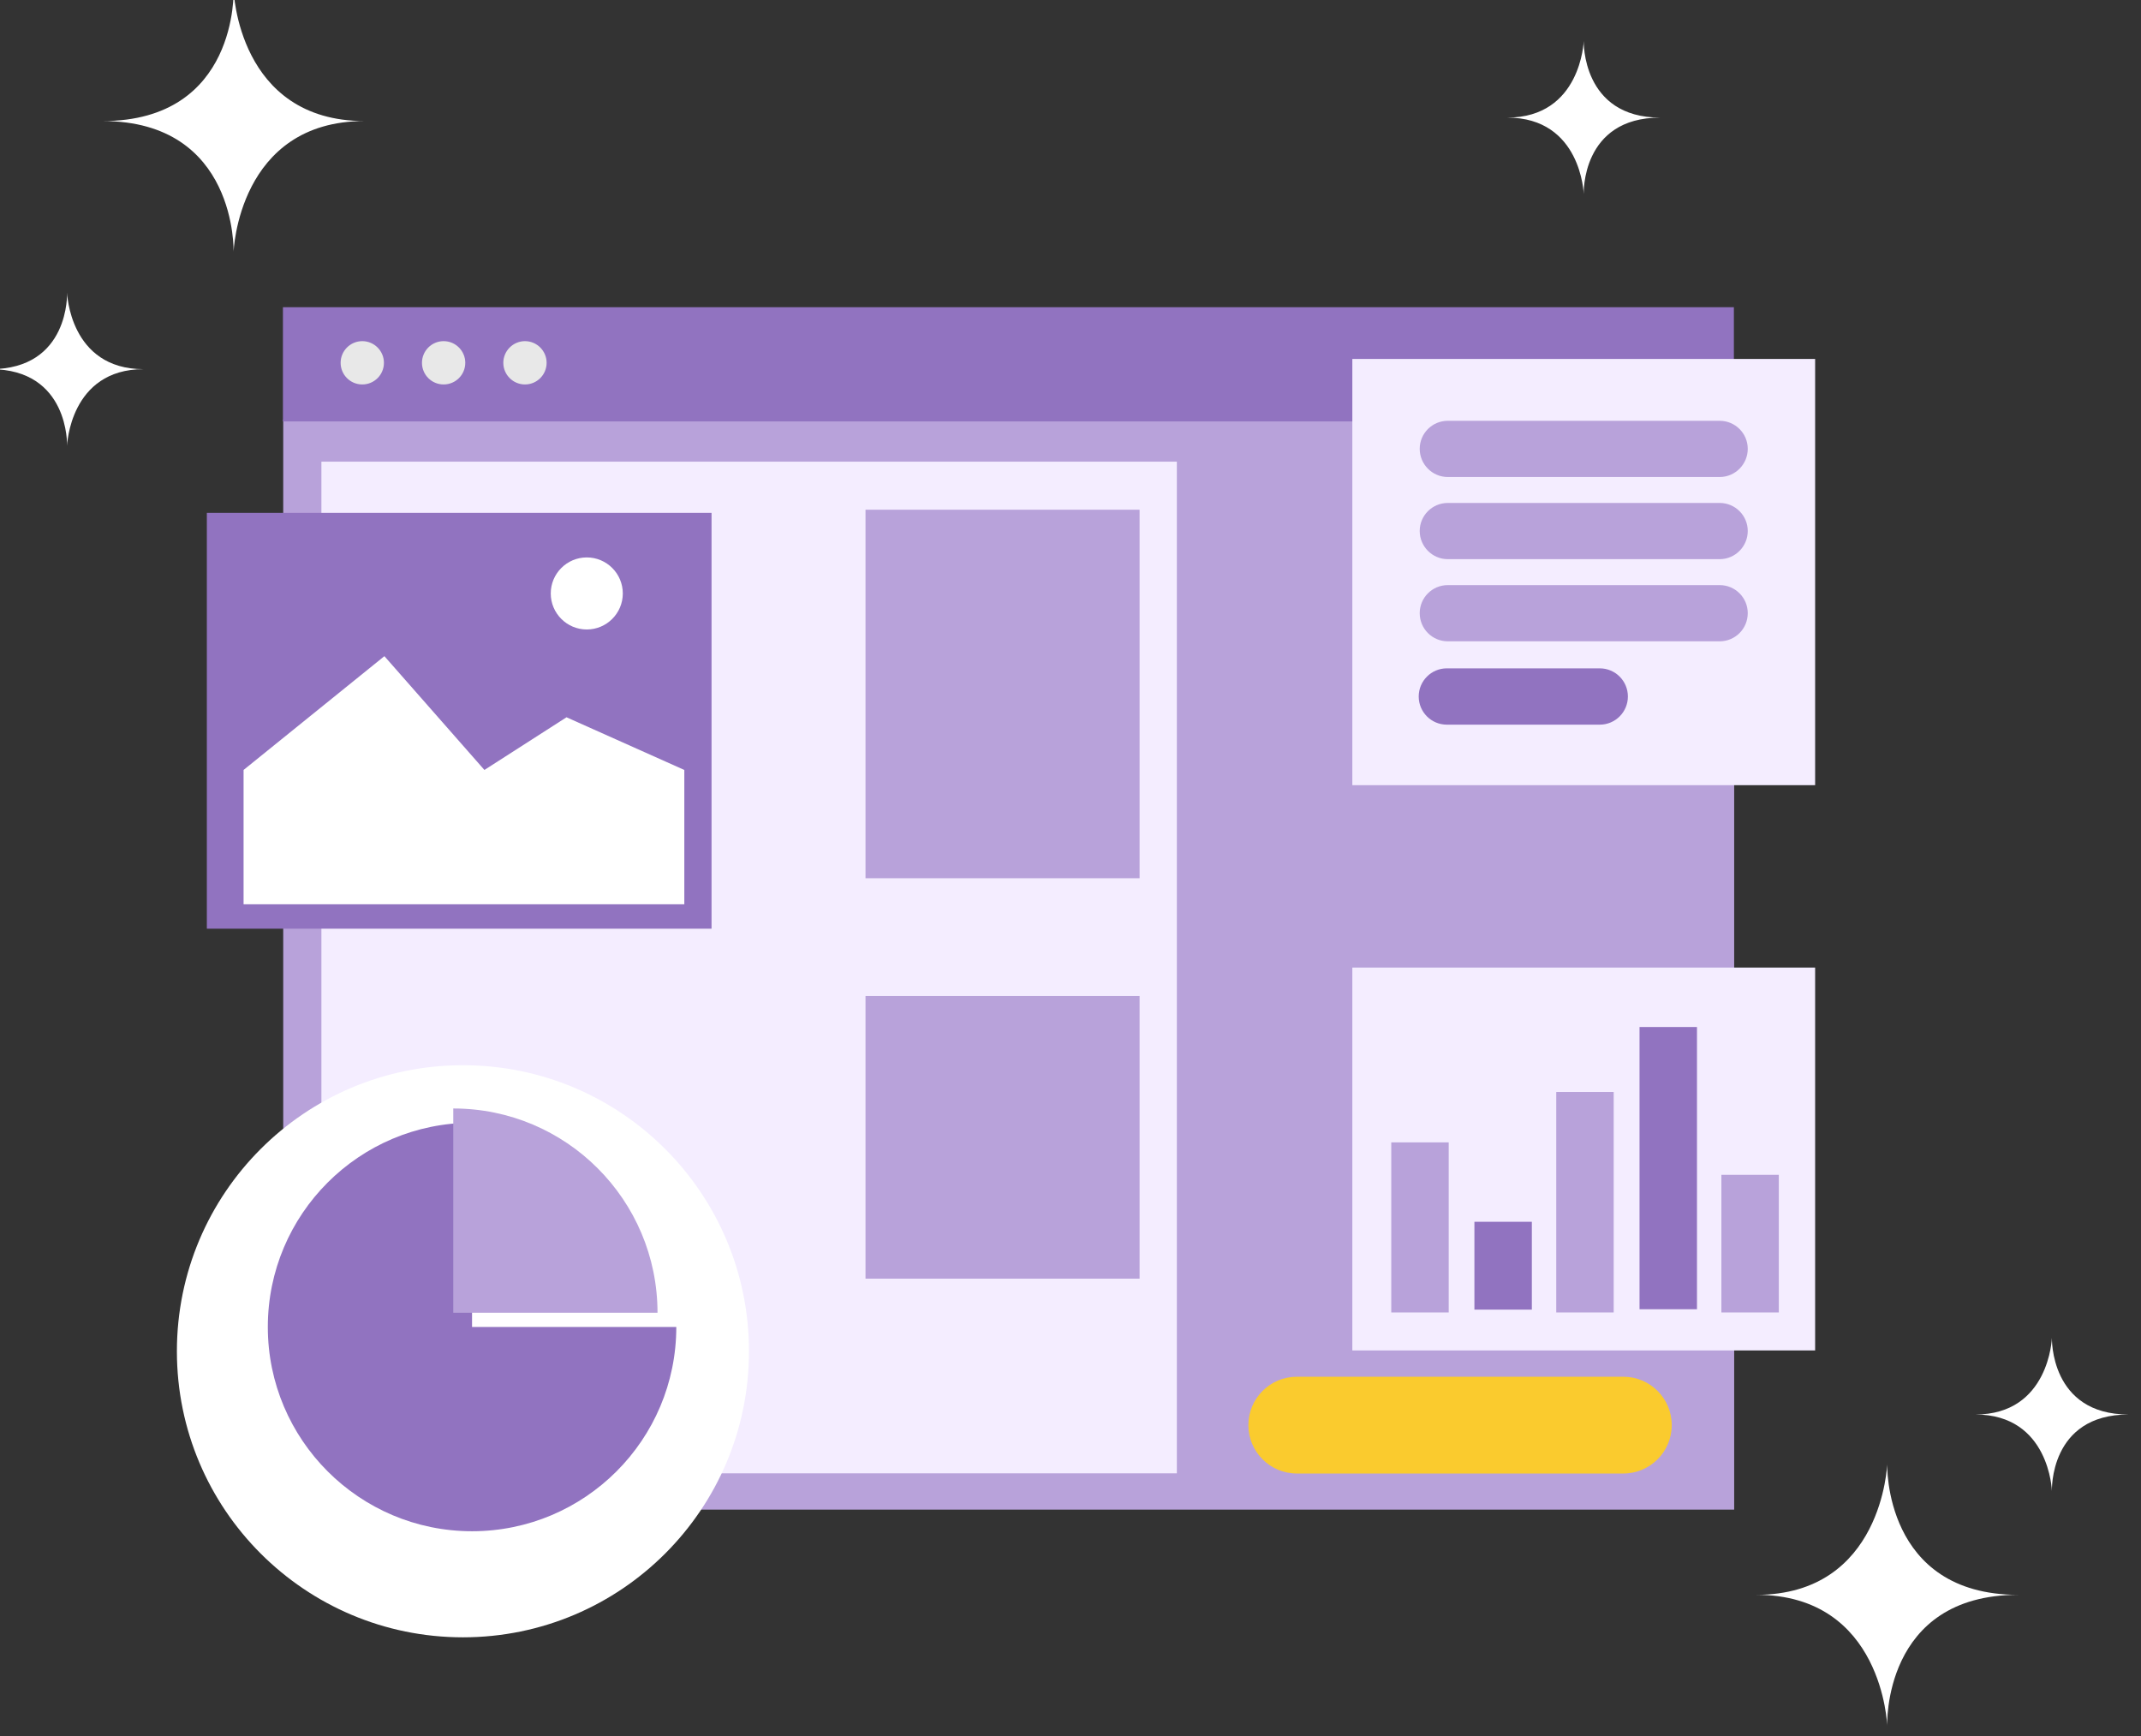
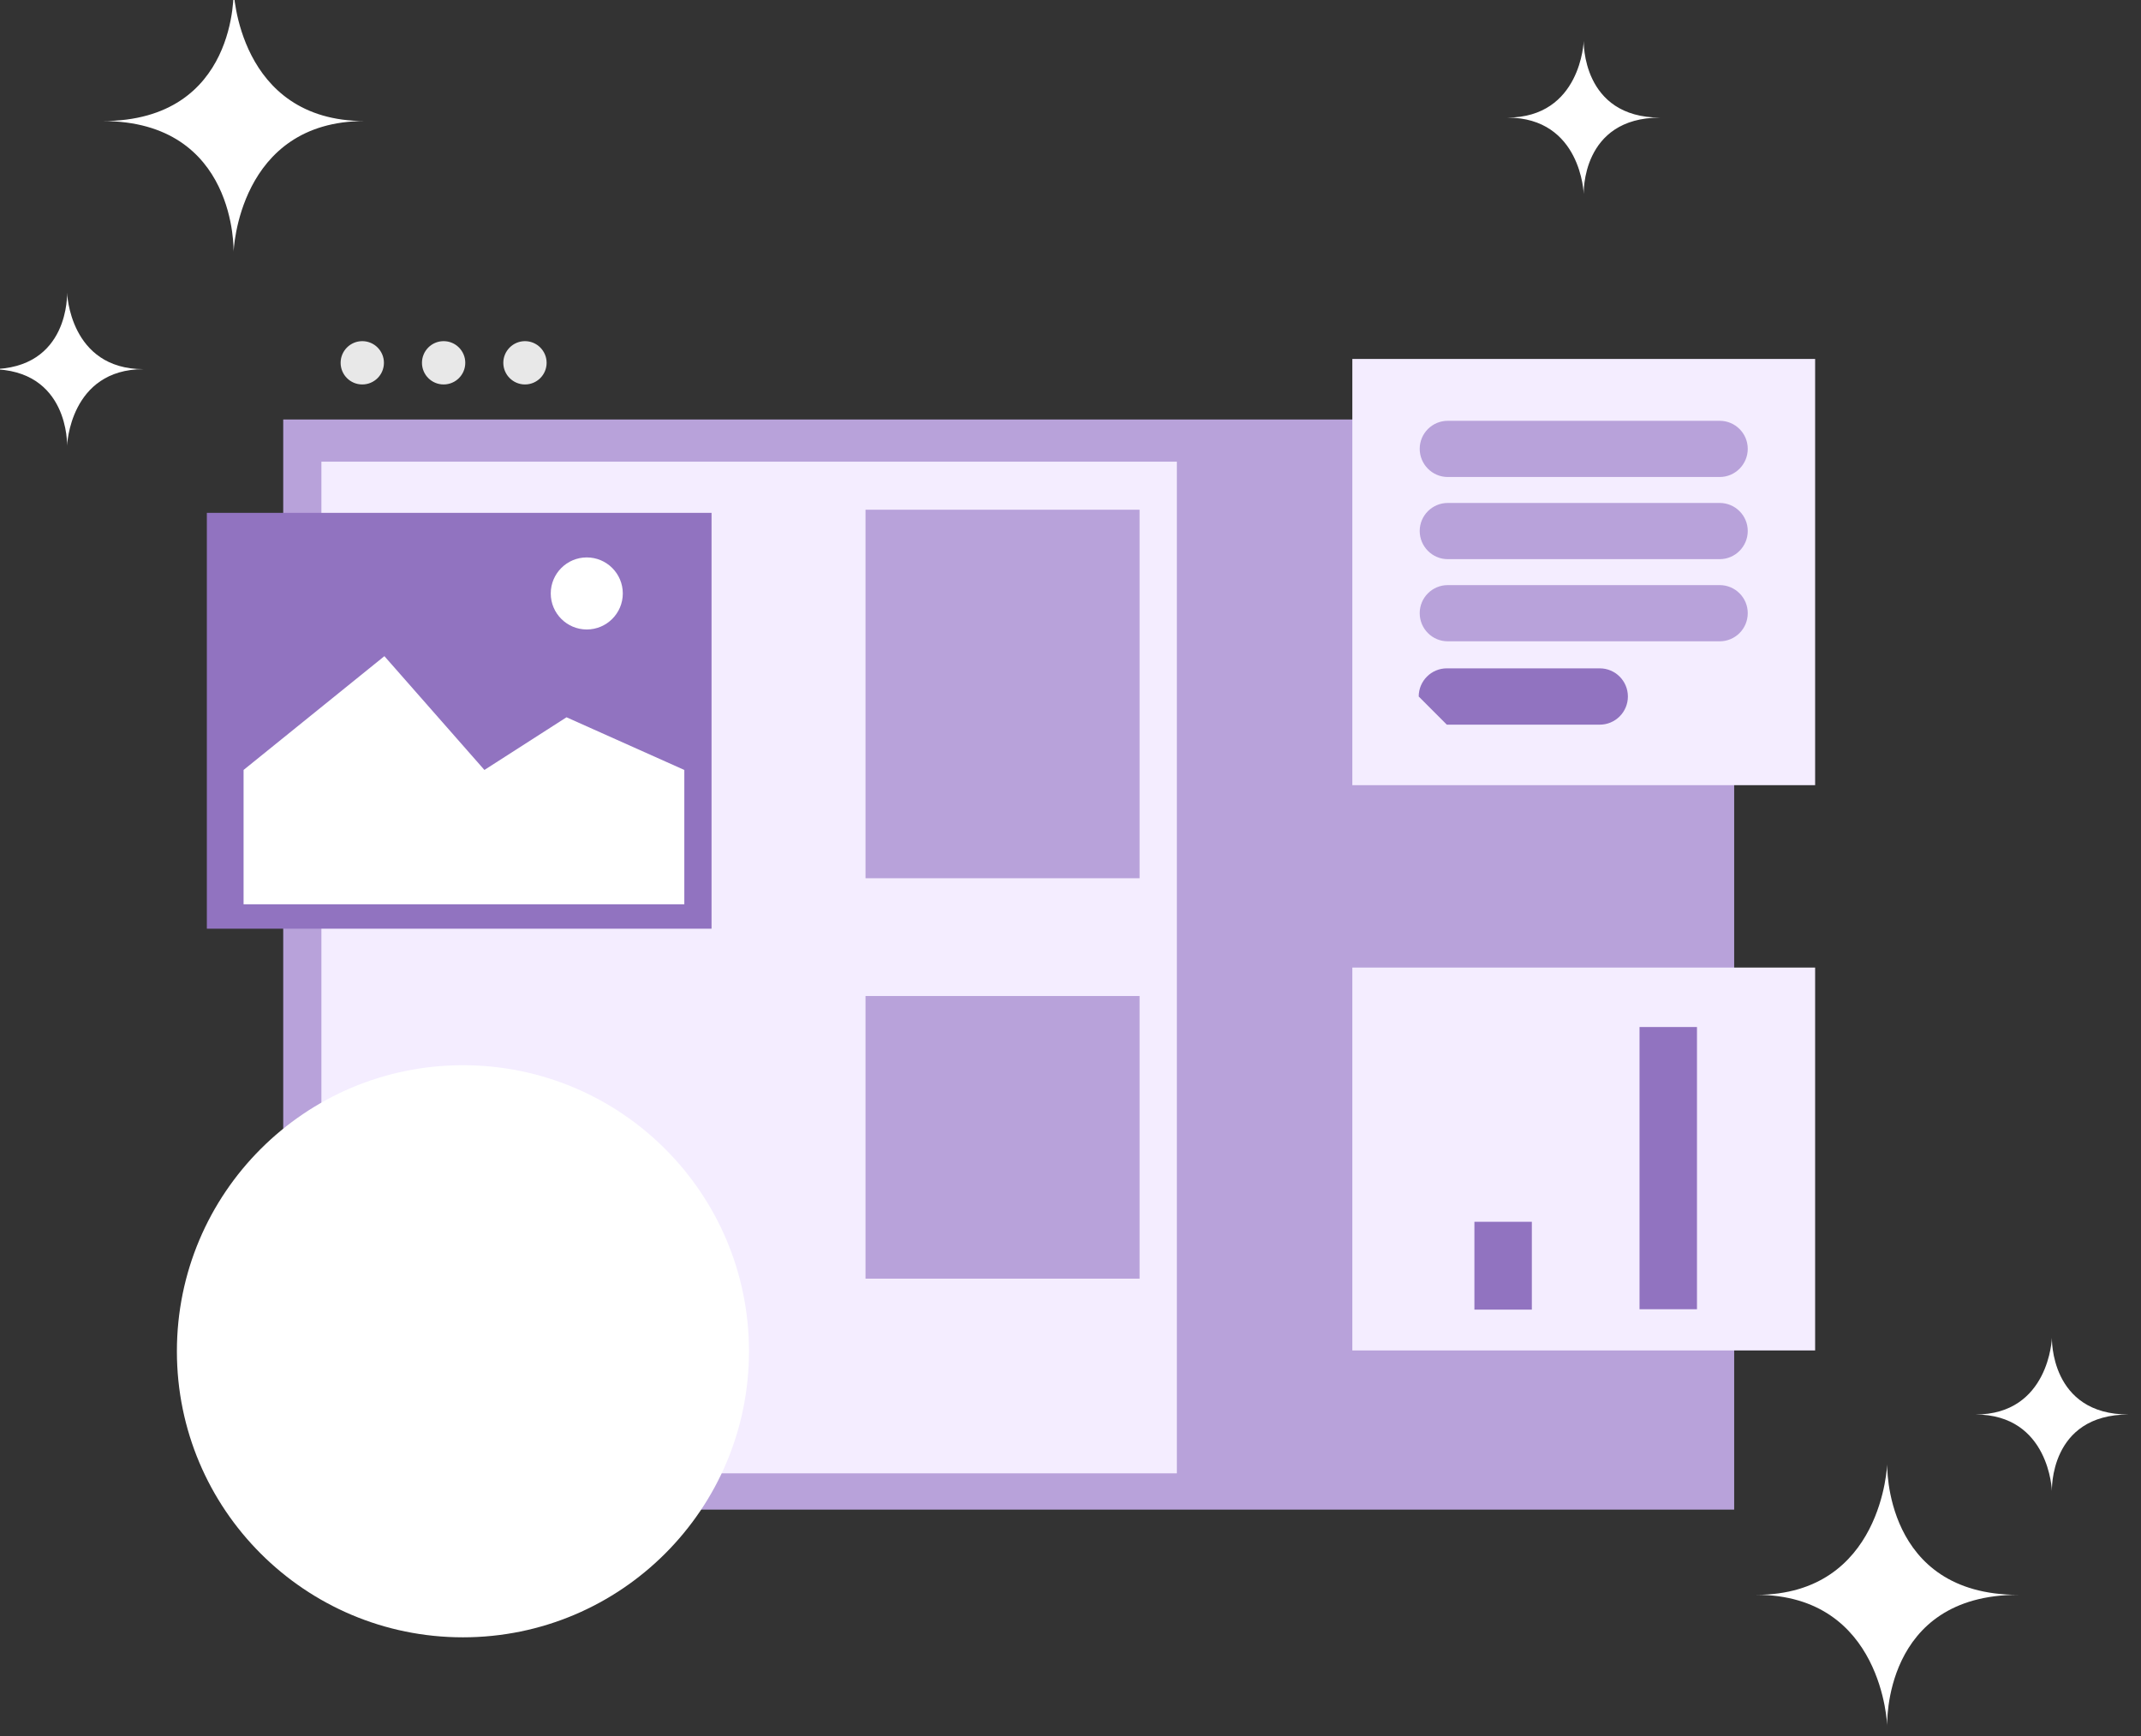
<svg xmlns="http://www.w3.org/2000/svg" width="100%" height="100%" viewBox="0 0 740 600" version="1.1" xml:space="preserve" style="fill-rule:evenodd;clip-rule:evenodd;stroke-linejoin:round;stroke-miterlimit:2;">
  <rect x="0" y="0" width="740" height="600" fill="#333333" stroke="none" />
  <g transform="matrix(1,0,0,1,-6411.34,-6808.45)">
    <g transform="matrix(4.772,0,0,4.772,-25739.3,-26815.6)">
      <g transform="matrix(-1.526,0,0,2.033,7065.58,6589.76)">
        <rect x="132.781" y="239.417" width="68.867" height="38.836" style="fill:rgb(184,162,218);" />
      </g>
      <g transform="matrix(1.526,2.75126e-16,1.7729e-17,-0.213,6555.22,7127.63)">
-         <rect x="132.781" y="239.417" width="68.867" height="38.836" style="fill:rgb(145,115,192);" />
-       </g>
+         </g>
      <g transform="matrix(6.15,0,0,6.15,3644.36,5924.27)">
        <path d="M507.192,186.431C507.333,186.431 507.447,186.546 507.447,186.686C507.447,186.827 507.333,186.941 507.192,186.941C507.051,186.941 506.937,186.827 506.937,186.686C506.937,186.546 507.051,186.431 507.192,186.431ZM508.15,186.431C508.291,186.431 508.405,186.546 508.405,186.686C508.405,186.827 508.291,186.941 508.15,186.941C508.009,186.941 507.895,186.827 507.895,186.686C507.895,186.546 508.009,186.431 508.15,186.431ZM509.108,186.431C509.249,186.431 509.363,186.546 509.363,186.686C509.363,186.827 509.249,186.941 509.108,186.941C508.968,186.941 508.853,186.827 508.853,186.686C508.853,186.546 508.968,186.431 509.108,186.431Z" style="fill:rgb(232,232,232);" />
      </g>
      <path d="M6760.63,7079.55L6822.59,7079.55L6822.59,7152.82L6760.63,7152.82L6760.63,7079.55ZM6835.3,7116.19L6868.82,7116.19L6868.82,7143.92L6835.3,7143.92L6835.3,7116.19ZM6835.3,7072.11L6868.82,7072.11L6868.82,7102.98L6835.3,7102.98L6835.3,7072.11Z" style="fill:rgb(244,237,255);" />
      <g transform="matrix(0.182,0,0,0.094,5883.36,7085.2)">
        <rect x="5279.02" y="525.548" width="22.858" height="67.683" style="fill:rgb(145,115,192);" />
      </g>
      <g transform="matrix(0.182,0,0,0.302,5895.32,6961.78)">
        <rect x="5279.02" y="525.548" width="22.858" height="67.683" style="fill:rgb(145,115,192);" />
      </g>
      <g transform="matrix(2.793,0,0,2.034,5397.26,6842.03)">
-         <path d="M523.156,151.081C523.156,150.13 522.594,149.358 521.901,149.358L513.433,149.358C512.74,149.358 512.177,150.13 512.177,151.081C512.177,152.032 512.74,152.804 513.433,152.804L521.901,152.804C522.594,152.804 523.156,152.032 523.156,151.081Z" style="fill:rgb(250,203,46);" />
-       </g>
+         </g>
      <g transform="matrix(10.333,0,0,10.333,1508.46,5122.38)">
        <circle cx="509.283" cy="195.645" r="2.005" style="fill:white;" />
      </g>
      <g transform="matrix(0.272,0,-0,0.272,5408.81,6996.15)">
-         <path d="M5010.04,482.641C4980.01,482.641 4955.66,506.991 4955.66,537.027C4955.66,567.043 4980.03,591.413 5010.04,591.413C5040.08,591.413 5064.43,567.063 5064.43,537.027L5010.04,537.027L5010.04,482.641Z" style="fill:rgb(145,115,192);" />
-       </g>
+         </g>
      <g transform="matrix(0,-0.272,0.272,0,6624.11,8503.92)">
-         <path d="M5010.04,591.413C5040.08,591.413 5064.43,567.063 5064.43,537.027L5010.04,537.027L5010.04,591.413Z" style="fill:rgb(184,162,218);" />
-       </g>
+         </g>
      <g transform="matrix(7.633,0,0,6.289,2884.86,5901.95)">
        <rect x="506.678" y="187.837" width="4.789" height="4.789" style="fill:rgb(145,115,192);" />
      </g>
      <g transform="matrix(3.599,0,0,3.599,4922.67,6455.76)">
        <path d="M517.99,179.527L515.619,178.467L513.967,179.527L511.954,177.237L509.12,179.527L509.12,182.23L517.99,182.23L517.99,179.527ZM516.027,175.25C516.427,175.25 516.752,175.575 516.752,175.975C516.752,176.375 516.427,176.7 516.027,176.7C515.627,176.7 515.302,176.375 515.302,175.975C515.302,175.575 515.627,175.25 516.027,175.25Z" style="fill:white;" />
      </g>
      <g transform="matrix(-0.22,0,0,0.105,6884.47,7069.38)">
-         <path d="M201.648,258.835C201.648,248.118 197.501,239.417 192.394,239.417L142.035,239.417C136.928,239.417 132.781,248.118 132.781,258.835C132.781,269.552 136.928,278.253 142.035,278.253L192.394,278.253C197.501,278.253 201.648,269.552 201.648,258.835Z" style="fill:rgb(145,115,192);" />
+         <path d="M201.648,258.835C201.648,248.118 197.501,239.417 192.394,239.417L142.035,239.417C136.928,239.417 132.781,248.118 132.781,258.835C132.781,269.552 136.928,278.253 142.035,278.253L192.394,278.253Z" style="fill:rgb(145,115,192);" />
      </g>
      <path d="M6874.04,7171.11C6874.04,7171.11 6873.74,7161.62 6864.56,7161.62C6873.72,7161.62 6874.04,7152.14 6874.04,7152.14C6874.04,7152.14 6873.76,7161.62 6883.53,7161.62C6873.68,7161.62 6874.04,7171.11 6874.04,7171.11ZM6885.97,7154.1C6885.97,7154.1 6885.8,7148.56 6880.43,7148.56C6885.78,7148.56 6885.97,7143.01 6885.97,7143.01C6885.97,7143.01 6885.81,7148.56 6891.52,7148.56C6885.76,7148.56 6885.97,7154.1 6885.97,7154.1ZM6742.21,7067.31C6742.21,7067.31 6742.38,7072.85 6747.75,7072.85C6742.4,7072.85 6742.21,7078.39 6742.21,7078.39C6742.21,7078.39 6742.38,7072.85 6736.67,7072.85C6742.42,7072.85 6742.21,7067.31 6742.21,7067.31ZM6754.27,7045.39C6754.27,7045.39 6754.57,7054.88 6763.76,7054.88C6754.59,7054.88 6754.27,7064.36 6754.27,7064.36C6754.27,7064.36 6754.55,7054.88 6744.78,7054.88C6754.63,7054.88 6754.27,7045.39 6754.27,7045.39ZM6852.06,7060.17C6852.06,7060.17 6851.89,7054.63 6846.52,7054.63C6851.87,7054.63 6852.06,7049.08 6852.06,7049.08C6852.06,7049.08 6851.9,7054.63 6857.6,7054.63C6851.85,7054.63 6852.06,7060.17 6852.06,7060.17Z" style="fill:white;" />
      <path d="M6840.18,7090.52C6840.18,7089.4 6841.09,7088.49 6842.21,7088.49L6861.91,7088.49C6863.03,7088.49 6863.94,7089.4 6863.94,7090.52C6863.94,7091.65 6863.03,7092.56 6861.91,7092.56L6842.21,7092.56C6841.09,7092.56 6840.18,7091.65 6840.18,7090.52ZM6840.18,7084.57C6840.18,7083.45 6841.09,7082.54 6842.21,7082.54L6861.91,7082.54C6863.03,7082.54 6863.94,7083.45 6863.94,7084.57C6863.94,7085.69 6863.03,7086.61 6861.91,7086.61L6842.21,7086.61C6841.09,7086.61 6840.18,7085.69 6840.18,7084.57ZM6840.18,7078.62C6840.18,7077.5 6841.09,7076.59 6842.21,7076.59L6861.91,7076.59C6863.03,7076.59 6863.94,7077.5 6863.94,7078.62C6863.94,7079.74 6863.03,7080.66 6861.91,7080.66L6842.21,7080.66C6841.09,7080.66 6840.18,7079.74 6840.18,7078.62Z" style="fill:rgb(184,162,218);" />
-       <path d="M6854.23,7125.2L6850.07,7125.2L6850.07,7141.17L6854.23,7141.17L6854.23,7125.2ZM6842.28,7128.85L6838.12,7128.85L6838.12,7141.17L6842.28,7141.17L6842.28,7128.85ZM6866.19,7131.2L6862.03,7131.2L6862.03,7141.17L6866.19,7141.17L6866.19,7131.2Z" style="fill:rgb(184,162,218);" />
      <path d="M6800.04,7118.25L6819.89,7118.25L6819.89,7138.72L6800.04,7138.72L6800.04,7118.25ZM6800.04,7083.03L6819.89,7083.03L6819.89,7109.72L6800.04,7109.72L6800.04,7083.03Z" style="fill:rgb(184,162,218);" />
    </g>
  </g>
</svg>